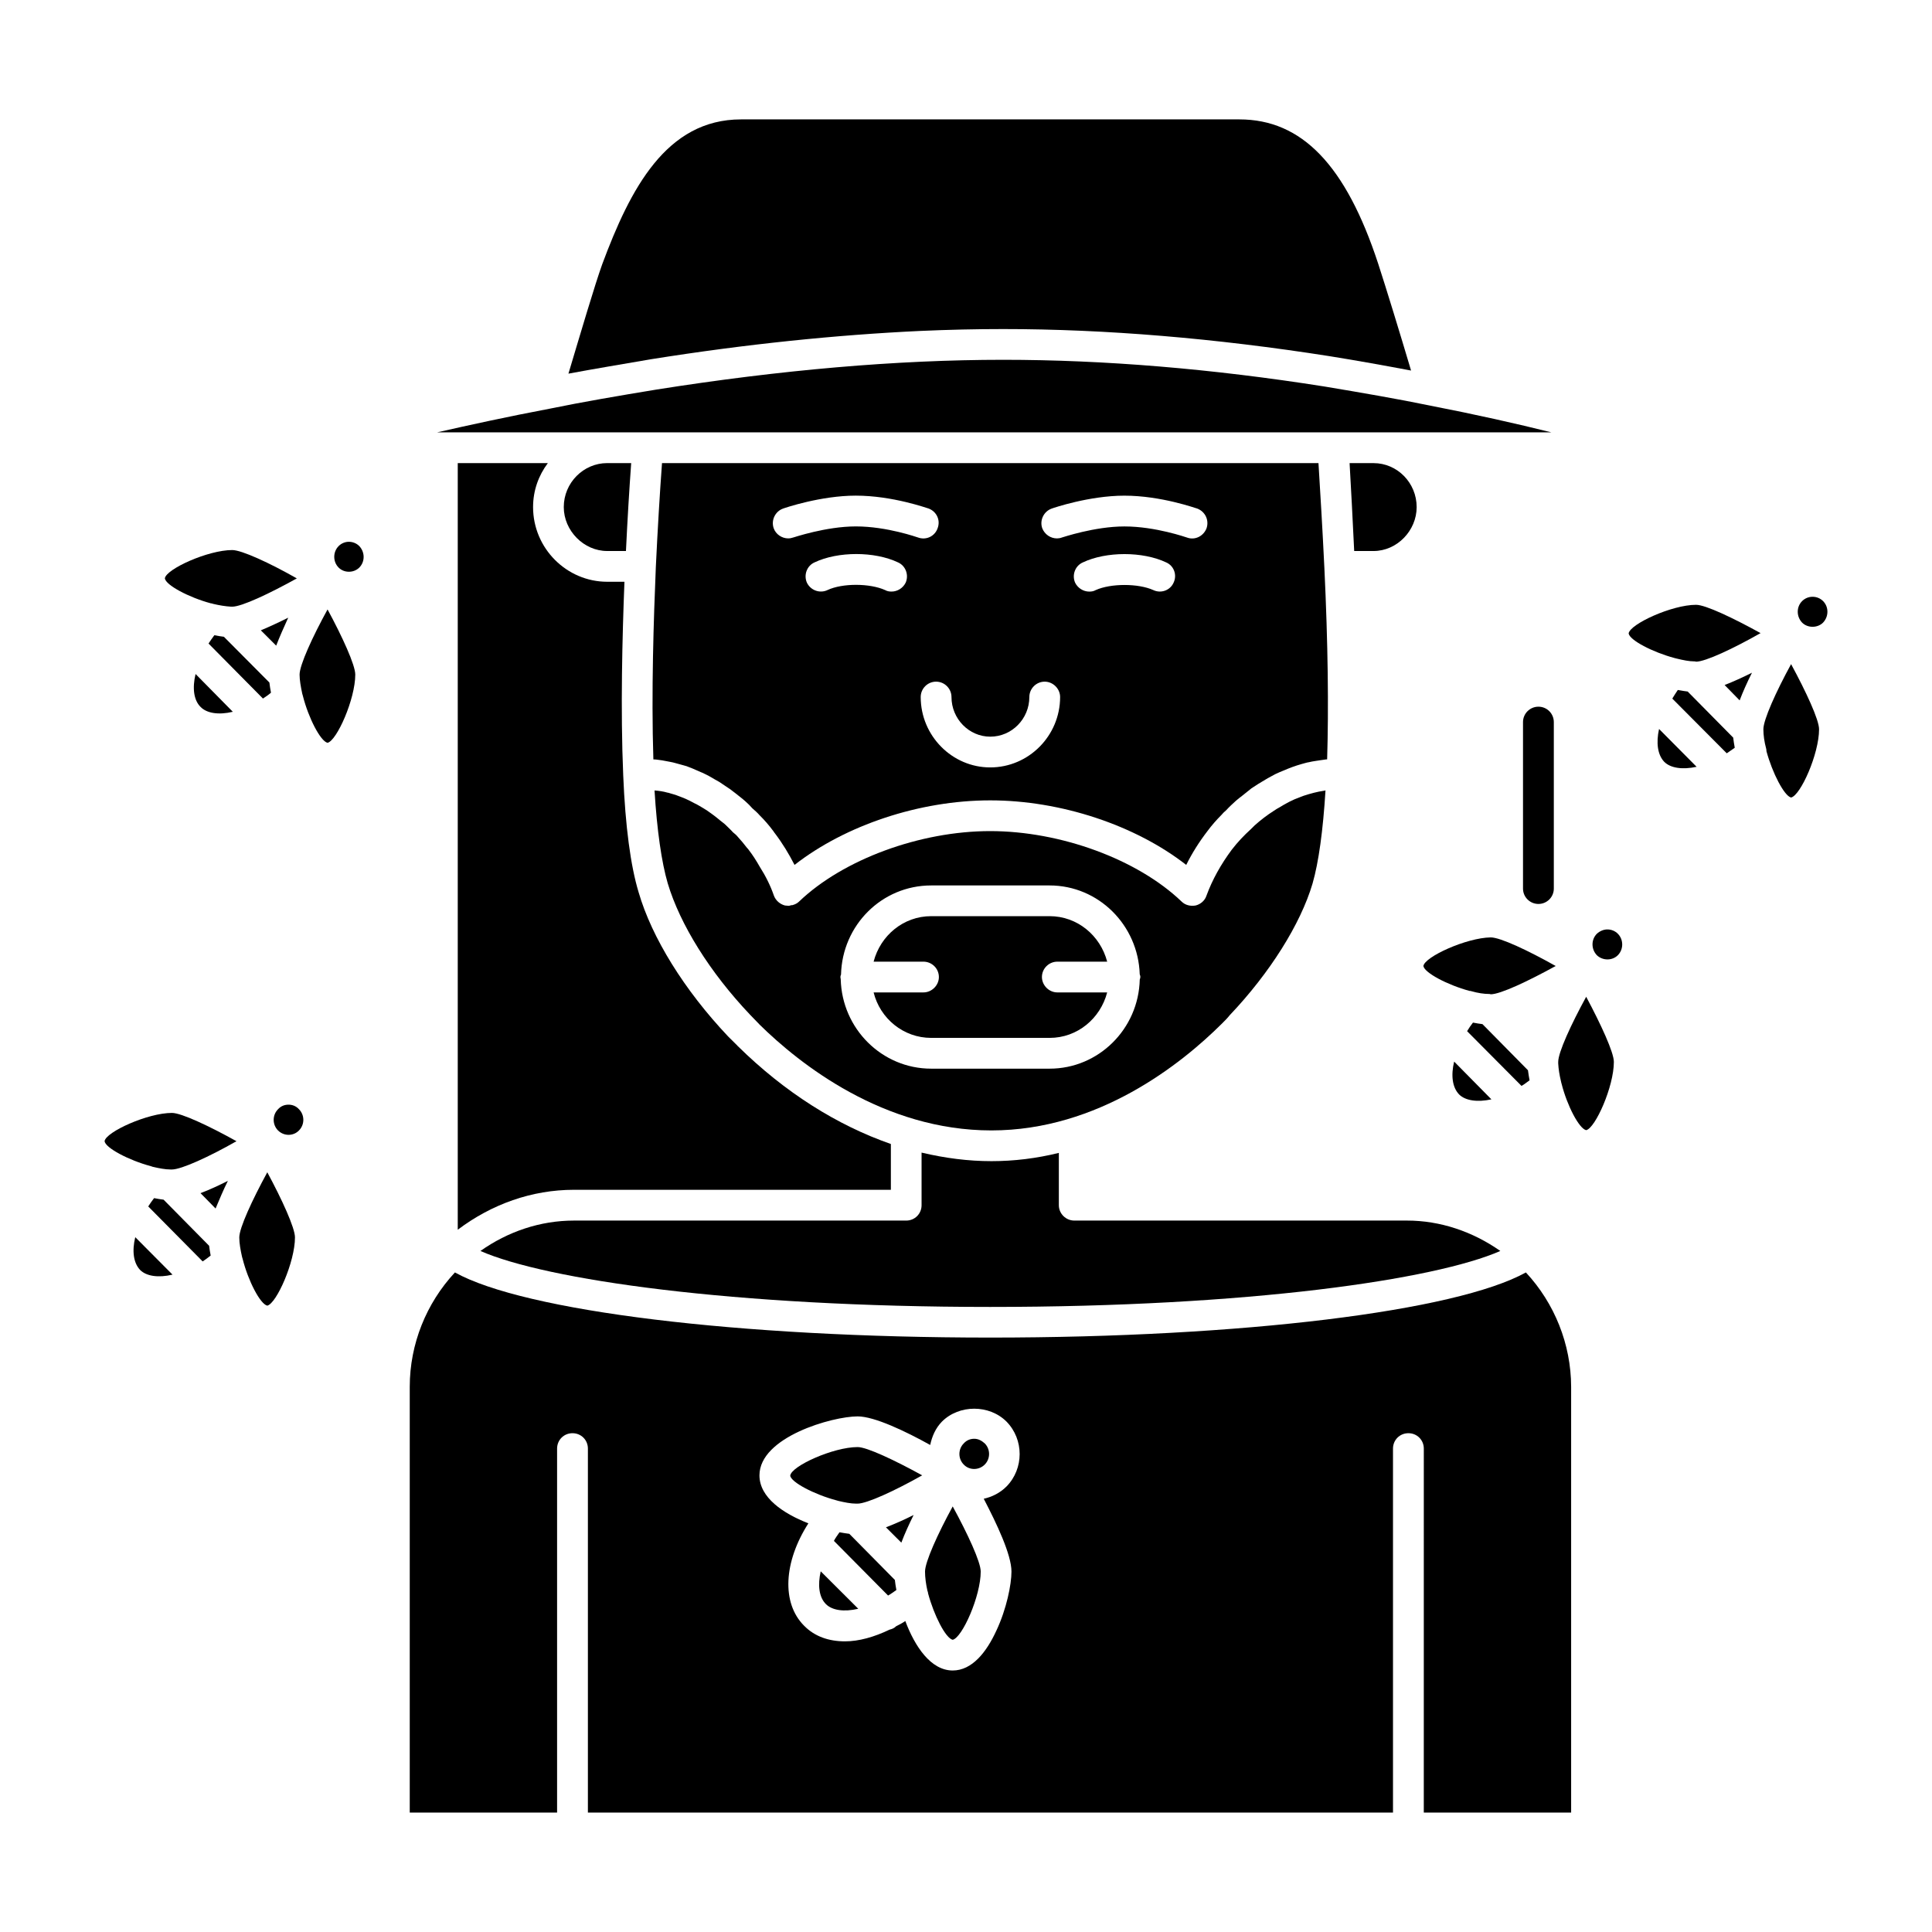
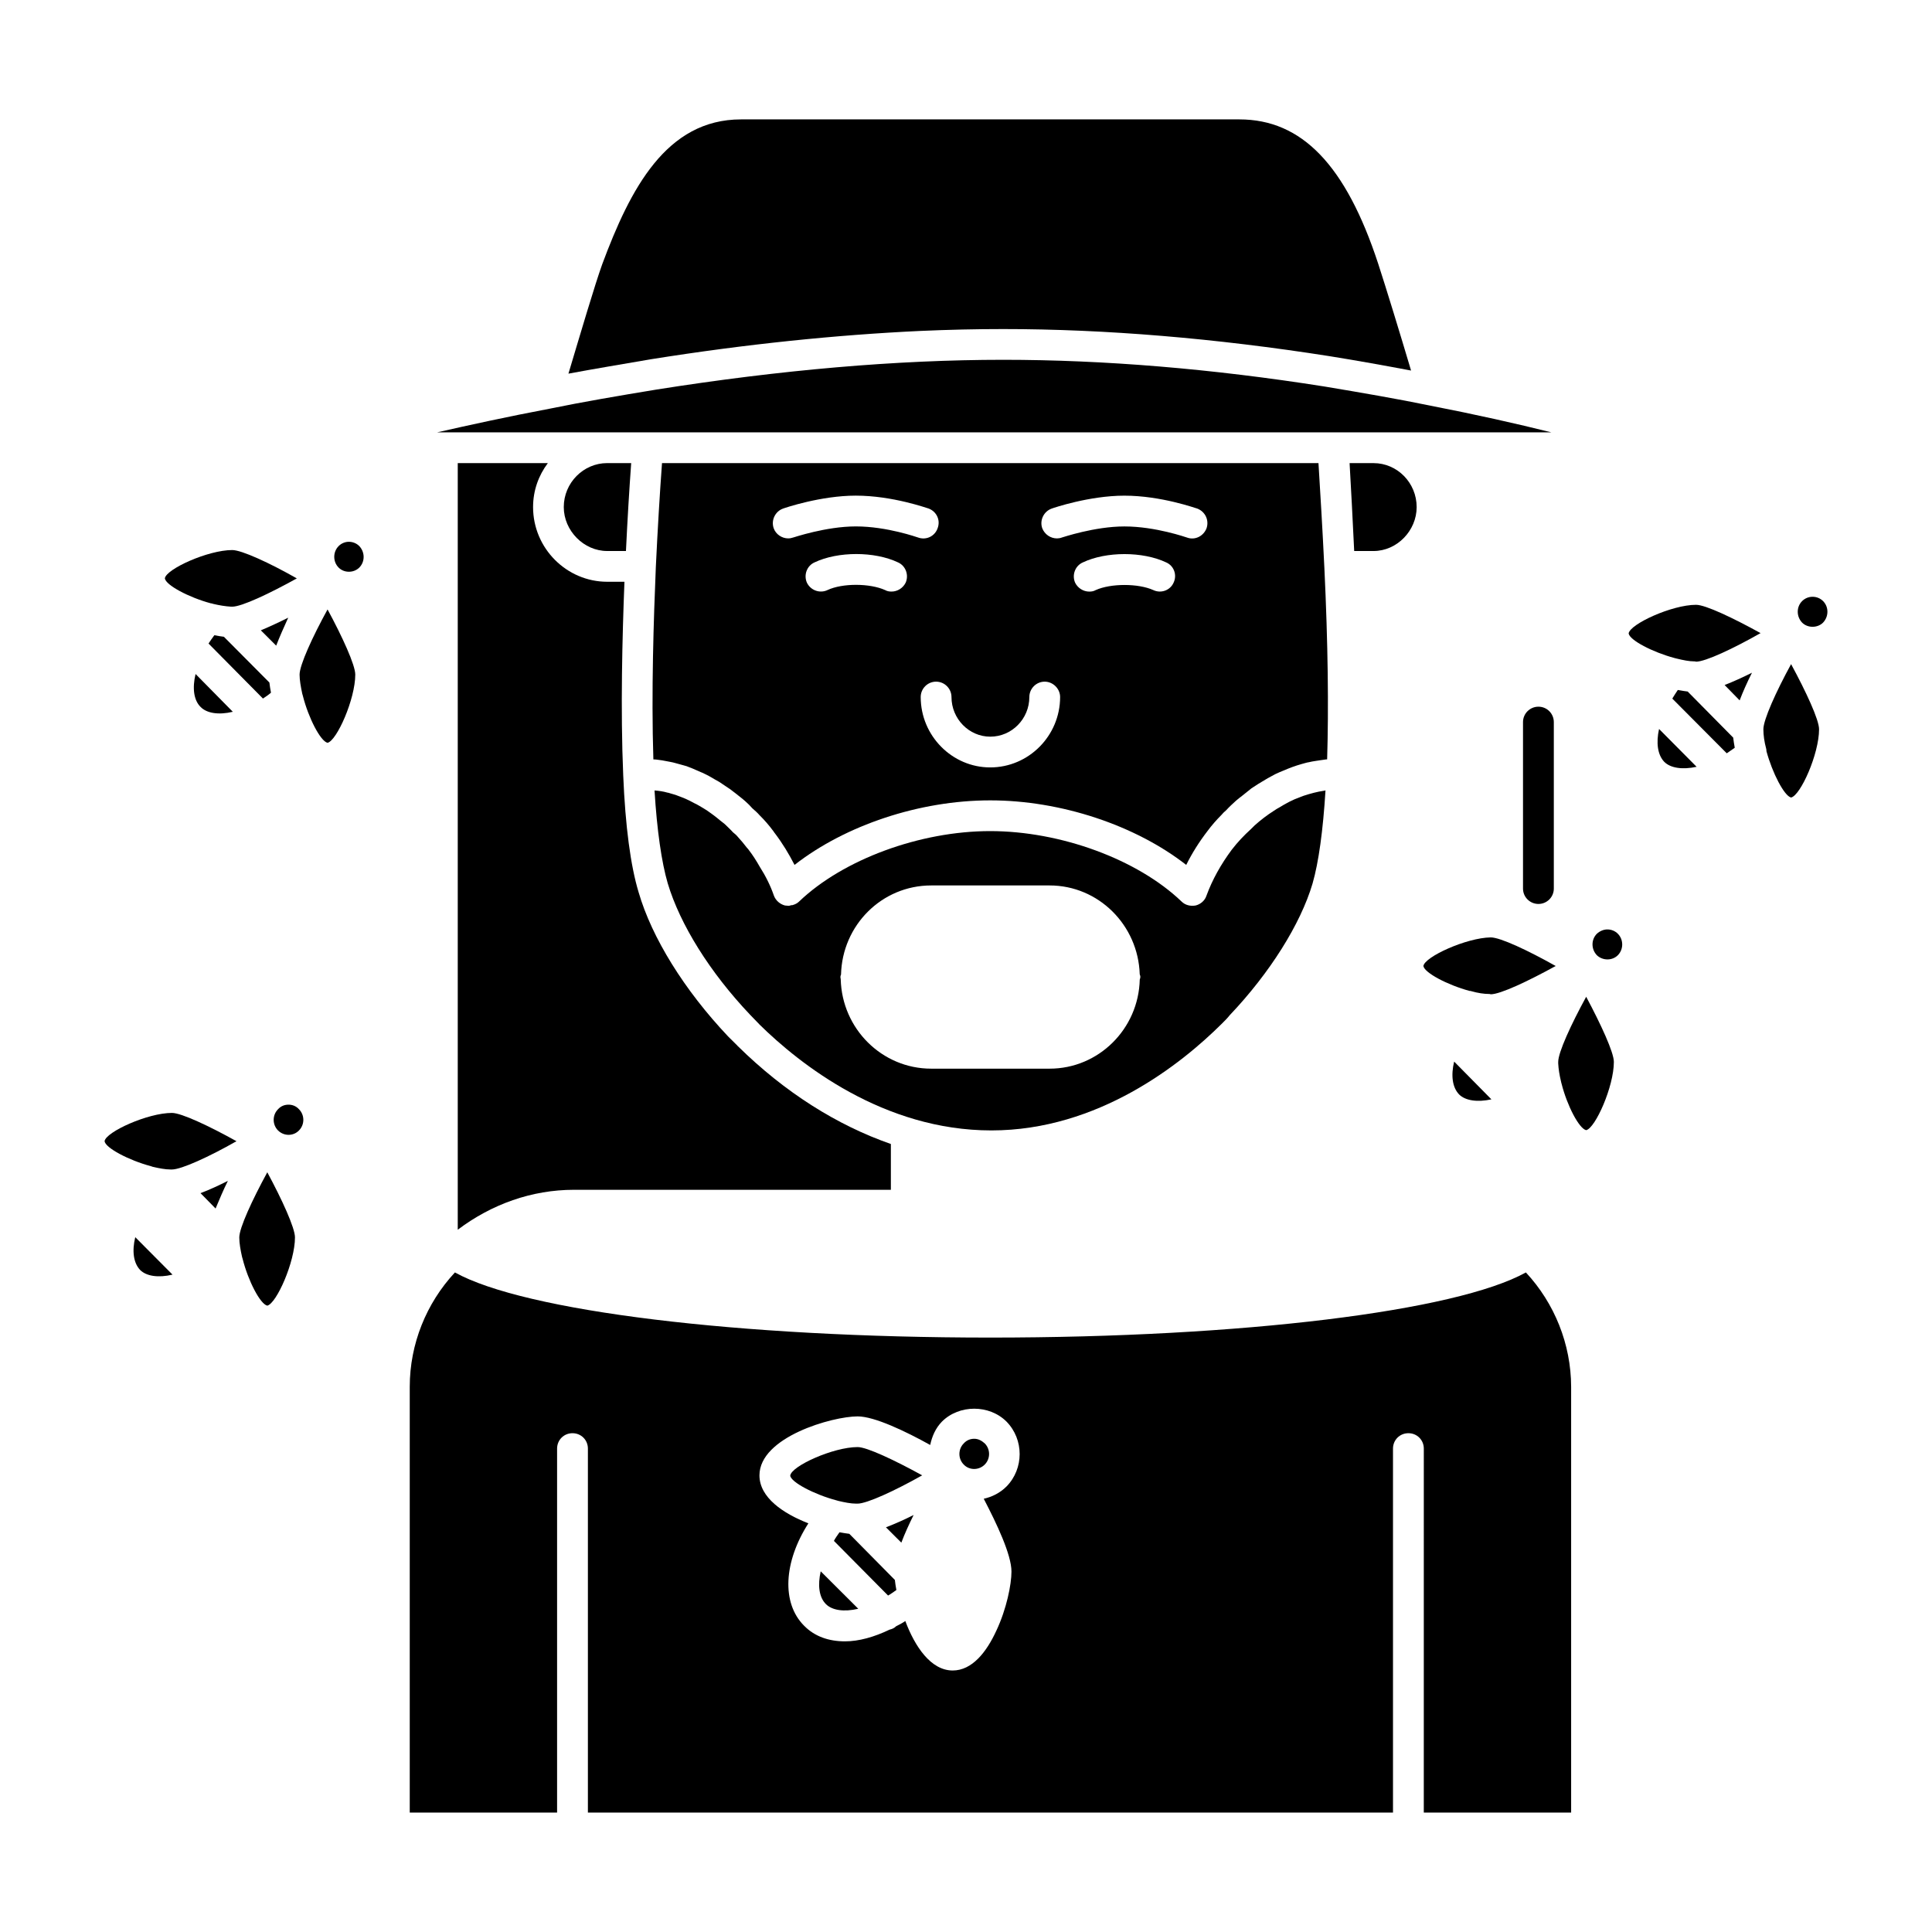
<svg xmlns="http://www.w3.org/2000/svg" fill="#000000" width="800px" height="800px" version="1.1" viewBox="144 144 512 512">
  <g>
    <path d="m551.7 331.28c-2.25 0-4.086 1.82-4.086 4.078v44.129c0 2.242 1.828 4.07 4.086 4.07 2.258 0 4.078-1.828 4.078-4.07v-44.129c-0.008-2.269-1.824-4.078-4.078-4.078z" />
    <path d="m519.43 278.38c0 6.266-5.227 11.645-11.422 11.645h-5.133c-0.41-8.551-0.82-16.453-1.219-23.293h6.359c6.266 0 11.414 5.211 11.414 11.648z" />
    <path d="m311.27 266.73c-0.496 6.84-0.977 14.746-1.387 23.293h-4.977c-6.195 0-11.5-5.375-11.5-11.645 0-6.438 5.227-11.652 11.5-11.652z" />
    <path d="m517.95 242.2c-6.934-1.309-14.105-2.606-21.688-3.824-30.172-4.731-59.262-7.172-86.418-7.172-7.18 0-14.43 0.164-21.938 0.496-22.418 1.055-46.312 3.504-71.344 7.496-7.66 1.309-14.918 2.527-21.922 3.824 3.172-10.586 7.016-23.625 8.957-29 7.426-19.973 16.969-38.379 36.789-38.379h132.06c16.562 0 28.215 12.137 36.777 38.211 2.125 6.519 5.793 18.492 8.723 28.348z" />
    <path d="m555.14 258.58h-295.31c8.645-1.961 18.664-4.156 29.844-6.273 8.723-1.793 18.254-3.418 28.207-5.055 32.945-5.219 63.836-7.902 91.977-7.902 26.734 0 55.348 2.371 85.184 7.086 9.793 1.637 19.238 3.258 27.969 5.055 12.145 2.367 22.992 4.805 32.133 7.09z" />
-     <path d="m541.6 475.52c-17.285 7.582-66.613 14.832-135.19 14.832-68.48 0-117.88-7.25-135.09-14.832 7.258-5.133 15.824-8.055 24.789-8.055h88.047c2.281 0 4.07-1.801 4.07-4.078v-13.934c6.211 1.465 12.328 2.266 18.523 2.266 5.953 0 11.91-0.723 17.855-2.188v13.855c0 2.273 1.883 4.078 4.086 4.078h88.129c8.879-0.008 17.445 2.914 24.781 8.055z" />
    <path d="m380.09 447.17v12.137h-83.969c-11.18 0-21.844 3.816-30.812 10.586v-203.16h23.875c-2.449 3.258-3.914 7.25-3.914 11.652 0 10.918 8.887 19.789 19.648 19.789h4.566c-0.566 14.5-1.07 33.898-0.324 51.324 0.559 13.523 1.953 23.945 4.078 30.961 3.496 12.051 12.148 25.984 23.719 38.211l2.465 2.441c0 0.086 0.078 0.086 0.148 0.164 12.395 12.207 26.246 20.93 40.52 25.898z" />
    <path d="m494.79 353.57c-1.707 0.242-3.504 0.73-5.289 1.309-0.324 0.164-0.738 0.242-1.07 0.41-1.867 0.652-3.66 1.629-5.375 2.684-0.496 0.242-0.977 0.566-1.473 0.898-1.793 1.141-3.504 2.449-5.133 3.914-0.332 0.332-0.652 0.652-0.984 0.977-1.793 1.629-3.504 3.426-5.062 5.457-2.844 3.832-5.125 7.902-6.676 12.137-0.418 1.309-1.543 2.273-2.859 2.606-1.395 0.25-2.769-0.078-3.754-1.055-11.652-11.164-32.039-18.656-50.711-18.656-18.578 0-38.957 7.496-50.625 18.656-0.402 0.41-0.977 0.73-1.559 0.898-0.156 0.086-0.402 0.086-0.551 0.086-0.242 0.078-0.496 0.164-0.652 0.164-0.332 0-0.66-0.086-0.984-0.086-1.309-0.332-2.449-1.301-2.938-2.606-0.891-2.606-2.195-5.219-3.754-7.66-0.883-1.543-1.793-3.016-2.93-4.481-0.086-0.164-0.242-0.324-0.418-0.488-0.812-1.062-1.621-2.039-2.519-3.016-0.324-0.41-0.82-0.82-1.227-1.148-0.645-0.73-1.309-1.301-1.945-1.953-0.41-0.41-0.906-0.73-1.402-1.141-0.645-0.566-1.301-1.055-1.953-1.551-0.496-0.324-0.969-0.73-1.473-1.055-0.652-0.41-1.387-0.898-2.125-1.301-0.41-0.25-0.883-0.496-1.379-0.73-0.746-0.41-1.543-0.82-2.289-1.148l-1.211-0.488c-0.984-0.41-1.961-0.738-2.945-0.984-0.234-0.078-0.488-0.164-0.652-0.164-1.141-0.332-2.281-0.488-3.418-0.574 0.645 10.586 1.875 19.059 3.496 24.602 3.266 10.918 11.18 23.625 21.852 34.863l2.363 2.441 0.078 0.094c10.676 10.516 32.867 28.094 61.48 28.094 28.371 0 50.383-17.672 60.977-28.191 0.828-0.812 1.559-1.543 2.203-2.363 10.598-11.156 18.75-24.113 21.93-34.863 1.621-5.621 2.785-14.098 3.434-24.688-0.145 0.016-0.312 0.102-0.477 0.102zm-48.742 50.02c-0.316 13.113-10.926 23.617-23.883 23.617h-31.387c-13.059 0-23.656-10.586-23.977-23.703 0-0.164-0.086-0.41-0.086-0.574 0-0.242 0.086-0.496 0.164-0.652 0.324-13.113 10.832-23.625 23.891-23.625h31.387c12.957 0 23.473 10.508 23.883 23.547 0.078 0.234 0.164 0.402 0.164 0.73 0 0.242-0.086 0.406-0.156 0.66z" />
-     <path d="m424.2 407h13.211c-1.801 6.926-7.902 12.051-15.25 12.051h-31.387c-7.352 0-13.539-5.125-15.258-12.051h13.219c2.195 0 4.078-1.875 4.078-4.07 0-2.281-1.875-4.078-4.078-4.078h-13.219c1.801-6.926 7.902-12.059 15.258-12.059h31.387c7.344 0 13.445 5.133 15.25 12.059h-13.211c-2.203 0-4.078 1.793-4.078 4.078 0.012 2.199 1.875 4.07 4.078 4.07z" />
    <path d="m494.96 294.26c-0.488-10.18-1.062-19.633-1.551-27.535h-173.97c-0.582 7.902-1.148 17.359-1.637 27.535-0.566 13.602-1.227 33.078-0.652 50.996h0.164c0.645 0 1.379 0.164 2.125 0.242 0.723 0.164 1.457 0.242 2.188 0.41 0.977 0.164 1.875 0.488 2.859 0.73 0.488 0.164 0.977 0.242 1.465 0.41 1.055 0.402 2.125 0.812 3.172 1.309 0.324 0.164 0.746 0.324 1.148 0.488 1.055 0.488 2.117 1.062 3.172 1.715 0.332 0.164 0.73 0.402 1.148 0.645 0.969 0.652 1.953 1.309 2.93 1.961 0.496 0.41 0.984 0.73 1.387 1.062 0.898 0.73 1.801 1.387 2.606 2.117 0.66 0.574 1.316 1.227 1.875 1.875 0.652 0.574 1.316 1.141 1.875 1.793 1.316 1.309 2.527 2.684 3.676 4.242 0.164 0.164 0.234 0.41 0.41 0.574 2.039 2.684 3.754 5.535 5.211 8.383 13.461-10.508 33.109-17.105 51.852-17.105 18.758 0 38.484 6.598 51.949 17.105 1.535-3.094 3.426-6.109 5.621-8.957 1.148-1.551 2.371-2.938 3.668-4.242 0.402-0.488 0.82-0.891 1.309-1.301 0.812-0.898 1.715-1.715 2.606-2.527 0.496-0.41 1.07-0.898 1.637-1.309 0.82-0.652 1.629-1.309 2.449-1.961 0.652-0.402 1.219-0.812 1.875-1.219 0.82-0.496 1.629-0.977 2.449-1.465 0.645-0.324 1.309-0.73 1.961-1.062 0.812-0.402 1.629-0.73 2.441-1.055 0.738-0.332 1.387-0.566 2.039-0.82 0.82-0.324 1.715-0.566 2.535-0.82 0.652-0.156 1.309-0.402 1.961-0.488 0.969-0.242 1.867-0.332 2.852-0.496 0.566-0.078 1.133-0.164 1.699-0.242h0.242c0.41-13.605 0.242-30.379-0.742-50.988zm-110.95 4.156c-0.73 1.465-2.203 2.356-3.746 2.356-0.582 0-1.141-0.078-1.715-0.402-4-1.801-11.258-1.875-15.25 0-2.047 0.977-4.488 0.07-5.465-1.961-0.891-2.039 0-4.481 2.039-5.375 6.195-2.945 15.895-2.945 22.098 0 2.039 0.895 2.934 3.336 2.039 5.383zm-13.211-14.91c-7.902 0-16.469 2.93-16.562 2.93-0.48 0.164-0.883 0.242-1.379 0.242-1.629 0-3.258-1.062-3.824-2.691-0.738-2.117 0.402-4.481 2.519-5.219 0.418-0.156 9.949-3.418 19.238-3.418 9.785 0 18.918 3.336 19.316 3.418 2.125 0.82 3.18 3.102 2.371 5.219-0.73 2.117-3.016 3.258-5.211 2.449-0.078 0-8.141-2.93-16.469-2.93zm35.621 63.867c-10.109 0-18.422-8.391-18.422-18.656 0-2.203 1.793-4.07 4.078-4.07 2.273 0 4.078 1.867 4.078 4.07 0 5.785 4.652 10.508 10.273 10.508 5.715 0 10.359-4.723 10.359-10.508 0-2.203 1.801-4.07 4.07-4.07 2.203 0 4.086 1.867 4.086 4.07-0.008 10.266-8.32 18.656-18.523 18.656zm48.594-48.957c-0.891 2.031-3.336 2.93-5.375 1.961-4-1.801-11.258-1.801-15.258 0-0.566 0.324-1.133 0.402-1.707 0.402-1.543 0-3.023-0.891-3.754-2.356-0.898-2.039 0-4.481 2.039-5.375 6.188-2.945 15.902-2.945 22.098 0 2.035 0.879 2.941 3.32 1.957 5.367zm8.738-14.422c-0.82 2.117-3.102 3.258-5.219 2.449-0.078 0-8.242-2.93-16.555-2.93-7.918 0-16.477 2.93-16.555 2.93-0.41 0.164-0.898 0.242-1.309 0.242-1.707 0-3.266-1.062-3.906-2.691-0.746-2.117 0.41-4.481 2.519-5.219 0.41-0.156 9.949-3.418 19.238-3.418 9.777 0 18.91 3.336 19.316 3.418 2.137 0.82 3.191 3.102 2.469 5.219z" />
    <path d="m572.74 397.15c-1.48 1.473-4 1.473-5.551 0-1.543-1.629-1.543-4.148 0-5.699 0.82-0.738 1.801-1.141 2.777-1.141 1.062 0 2.039 0.402 2.777 1.141 1.547 1.543 1.547 4.148-0.004 5.699z" />
    <path d="m539.24 435.34c-3.754 0.82-6.926 0.332-8.559-1.301-1.801-1.867-2.203-5.055-1.316-8.707z" />
-     <path d="m549.35 430.3c-0.723 0.496-1.387 1.07-2.133 1.48l-14.422-14.508c0.488-0.82 0.984-1.543 1.559-2.273 0.883 0.164 1.715 0.324 2.512 0.402l12.059 12.227c0.102 0.809 0.25 1.703 0.426 2.672z" />
    <path d="m556.27 400c-7.25 3.992-14.664 7.496-17.207 7.496-0.078 0-0.156-0.078-0.324-0.078-1.473 0-3.102-0.25-4.801-0.738-0.164-0.078-0.332-0.078-0.496-0.078-5.785-1.551-11.973-4.809-12.227-6.598 0.324-2.441 11.406-7.496 17.848-7.582 2.535-0.004 9.957 3.5 17.207 7.578z" />
    <path d="m571.69 425.42c0 6.519-4.887 17.516-7.336 18.09-1.883-0.41-5.062-6.519-6.519-12.305-0.094-0.25-0.094-0.41-0.164-0.66-0.41-1.699-0.652-3.25-0.73-4.715v-0.418c0-2.535 3.418-9.934 7.414-17.262 3.902 7.336 7.336 14.727 7.336 17.27z" />
    <path d="m627.13 309c-1.48 1.473-4.086 1.473-5.551 0-1.543-1.629-1.543-4.156 0-5.707 0.738-0.723 1.707-1.141 2.777-1.141 1.062 0 2.039 0.41 2.777 1.141 1.539 1.559 1.539 4.078-0.004 5.707z" />
    <path d="m593.62 347.21c-3.824 0.82-6.926 0.324-8.566-1.309-1.793-1.875-2.195-5.055-1.387-8.715z" />
    <path d="m608.29 322.28c-1.227 2.441-2.371 4.969-3.266 7.328l-3.984-4.07c2.273-0.887 4.801-2.027 7.25-3.258z" />
    <path d="m603.73 342.16c-0.73 0.488-1.48 1.062-2.125 1.473l-14.43-14.5c0.488-0.812 0.977-1.551 1.465-2.281 0.984 0.164 1.801 0.332 2.613 0.41l12.066 12.219c0.086 0.812 0.238 1.703 0.41 2.68z" />
    <path d="m626.07 337.27c0 6.519-4.894 17.516-7.414 18.082-1.801-0.402-4.977-6.519-6.535-12.305 0-0.242 0-0.41-0.07-0.652-0.488-1.793-0.738-3.59-0.738-5.133 0-2.527 3.344-9.934 7.344-17.262 3.984 7.344 7.414 14.742 7.414 17.27z" />
    <path d="m610.57 311.78c-7.164 4.07-14.594 7.574-17.113 7.574-0.086 0-0.164-0.078-0.242-0.078h-0.164c-1.387 0-3.016-0.332-4.637-0.73-0.25-0.086-0.496-0.086-0.66-0.164-5.785-1.551-11.895-4.723-12.148-6.519 0.332-2.449 11.414-7.582 17.863-7.582 2.516-0.004 9.852 3.508 17.102 7.5z" />
    <path d="m239.21 294.42c-1.48 1.465-4.008 1.465-5.465 0-1.551-1.551-1.551-4.156 0-5.707 0.73-0.73 1.715-1.133 2.691-1.133 1.062 0 2.039 0.402 2.777 1.133 1.539 1.637 1.539 4.164-0.004 5.707z" />
    <path d="m238.15 322.77c0 6.512-4.894 17.516-7.344 18.082-1.875-0.41-5.062-6.598-6.527-12.383-0.086-0.234-0.086-0.402-0.164-0.566-0.402-1.875-0.723-3.66-0.723-5.125 0-2.527 3.426-10.02 7.414-17.27 3.922 7.242 7.344 14.734 7.344 17.262z" />
    <path d="m220.38 307.69c-1.148 2.535-2.281 5.062-3.188 7.414l-4.07-4.062c2.352-0.98 4.801-2.125 7.258-3.352z" />
    <path d="m222.66 297.28c-7.18 3.992-14.594 7.496-17.113 7.496l-0.25-0.004h-0.078c-1.473-0.086-3.016-0.332-4.731-0.738-0.242-0.078-0.41-0.156-0.652-0.156-5.785-1.559-11.91-4.809-12.148-6.606 0.316-2.449 11.414-7.504 17.863-7.504 2.516 0.008 9.93 3.434 17.109 7.512z" />
    <path d="m205.7 332.63c-3.754 0.898-6.941 0.402-8.566-1.309-1.793-1.785-2.195-4.969-1.309-8.707z" />
    <path d="m215.81 327.57c-0.652 0.574-1.379 1.062-2.125 1.551l-14.422-14.578c0.496-0.73 0.977-1.473 1.543-2.203 0.898 0.164 1.793 0.332 2.527 0.41l12.059 12.129c0.086 0.82 0.246 1.719 0.418 2.691z" />
    <path d="m189.72 481.79c-3.754 0.898-6.934 0.41-8.566-1.219-1.793-1.875-2.203-5.055-1.309-8.707z" />
-     <path d="m199.83 476.73c-0.73 0.582-1.387 1.07-2.125 1.559l-14.422-14.57c0.496-0.754 0.977-1.48 1.551-2.203 0.891 0.164 1.715 0.324 2.519 0.41l12.066 12.219c0.09 0.809 0.246 1.695 0.41 2.586z" />
    <path d="m204.39 456.94c-1.219 2.449-2.266 4.977-3.258 7.328l-3.992-4.07c2.371-0.891 4.816-2.031 7.25-3.258z" />
    <path d="m223.23 443.58c-1.48 1.551-4 1.551-5.551 0-1.535-1.535-1.535-4.078 0-5.621 0.746-0.82 1.707-1.211 2.777-1.211 1.062 0 2.047 0.402 2.777 1.211 1.539 1.551 1.539 4.086-0.004 5.621z" />
    <path d="m222.17 471.93c0 6.519-4.894 17.508-7.336 18.082-1.883-0.41-5.07-6.59-6.527-12.375-0.086-0.164-0.086-0.418-0.164-0.566-0.402-1.793-0.73-3.598-0.73-5.133 0-2.519 3.426-9.934 7.422-17.27 3.906 7.238 7.336 14.734 7.336 17.262z" />
    <path d="m206.67 446.43c-7.164 4.086-14.594 7.496-17.113 7.496h-0.312c-1.48 0-3.109-0.324-4.816-0.723-0.164-0.094-0.332-0.094-0.488-0.164-5.797-1.555-11.992-4.812-12.227-6.609 0.316-2.441 11.406-7.496 17.855-7.496 2.516 0.004 9.941 3.516 17.102 7.496z" />
    <path d="m371.45 570.34c-3.824 0.898-6.926 0.402-8.559-1.219-1.883-1.875-2.203-5.055-1.395-8.707z" />
    <path d="m404.96 532.13c-1.543 1.551-4.078 1.551-5.551 0-1.543-1.543-1.543-4.078 0-5.621 0.738-0.82 1.715-1.219 2.777-1.219 1.07 0 1.961 0.496 2.777 1.219 1.539 1.555 1.539 4.078-0.004 5.621z" />
-     <path d="m403.9 560.48c0 6.512-4.894 17.508-7.422 18.082-1.883-0.41-4.977-6.512-6.527-12.297 0-0.242-0.078-0.496-0.164-0.66-0.402-1.785-0.645-3.582-0.645-5.125 0-2.527 3.336-9.941 7.336-17.262 3.992 7.32 7.422 14.727 7.422 17.262z" />
    <path d="m386.12 545.49c-1.219 2.449-2.371 4.977-3.258 7.328l-4.078-4.07c2.359-0.887 4.894-2.027 7.336-3.258z" />
    <path d="m381.55 565.37c-0.723 0.496-1.473 1.07-2.203 1.465l-14.352-14.484c0.418-0.82 0.992-1.559 1.48-2.281 0.984 0.164 1.801 0.324 2.606 0.41l12.066 12.219c0.07 0.805 0.238 1.695 0.402 2.672z" />
    <path d="m388.39 534.98c-7.25 4.086-14.656 7.496-17.113 7.496h-0.324-0.094c-1.379 0-3.016-0.324-4.723-0.73-0.164-0.086-0.41-0.086-0.566-0.164-5.785-1.543-11.988-4.801-12.148-6.519 0.242-2.527 11.406-7.574 17.855-7.574 2.457-0.004 9.863 3.508 17.113 7.492z" />
    <path d="m548.38 481.21c-18.523 10.266-75.18 17.262-141.96 17.262-66.691 0-123.43-7.008-141.86-17.262-7.582 8.141-11.973 18.973-11.973 30.309v112.83h39.047v-96.457c0-2.281 1.793-4.078 4.078-4.078 2.297 0 4.086 1.793 4.086 4.078v96.457h213.36v-96.457c0-2.281 1.793-4.078 4.086-4.078 2.281 0 4.078 1.793 4.078 4.078l-0.004 96.457h39.047v-112.83c-0.023-11.324-4.414-22.156-11.988-30.305zm-136.33 79.27c0 3.426-1.309 9.934-3.992 15.633-2.613 5.707-6.445 10.586-11.586 10.586-5.777 0-10.027-6.352-12.555-13.113-0.82 0.574-1.629 0.984-2.449 1.395-0.496 0.496-1.062 0.738-1.723 0.891-4.086 1.961-8.141 3.102-11.809 3.102-4.328 0-8.078-1.309-10.848-4.148-6.039-6.039-5.383-16.941 1.141-27.129-6.691-2.606-12.965-6.84-12.965-12.707 0-10.18 19.332-15.633 26.016-15.633 4.473 0 12.793 3.992 19.23 7.574 0.496-2.281 1.387-4.41 3.109-6.188 4.566-4.566 12.555-4.566 17.121 0 4.637 4.731 4.637 12.453 0 17.184-1.715 1.715-3.832 2.769-6.039 3.258 3.426 6.578 7.348 14.812 7.348 19.297z" />
  </g>
</svg>